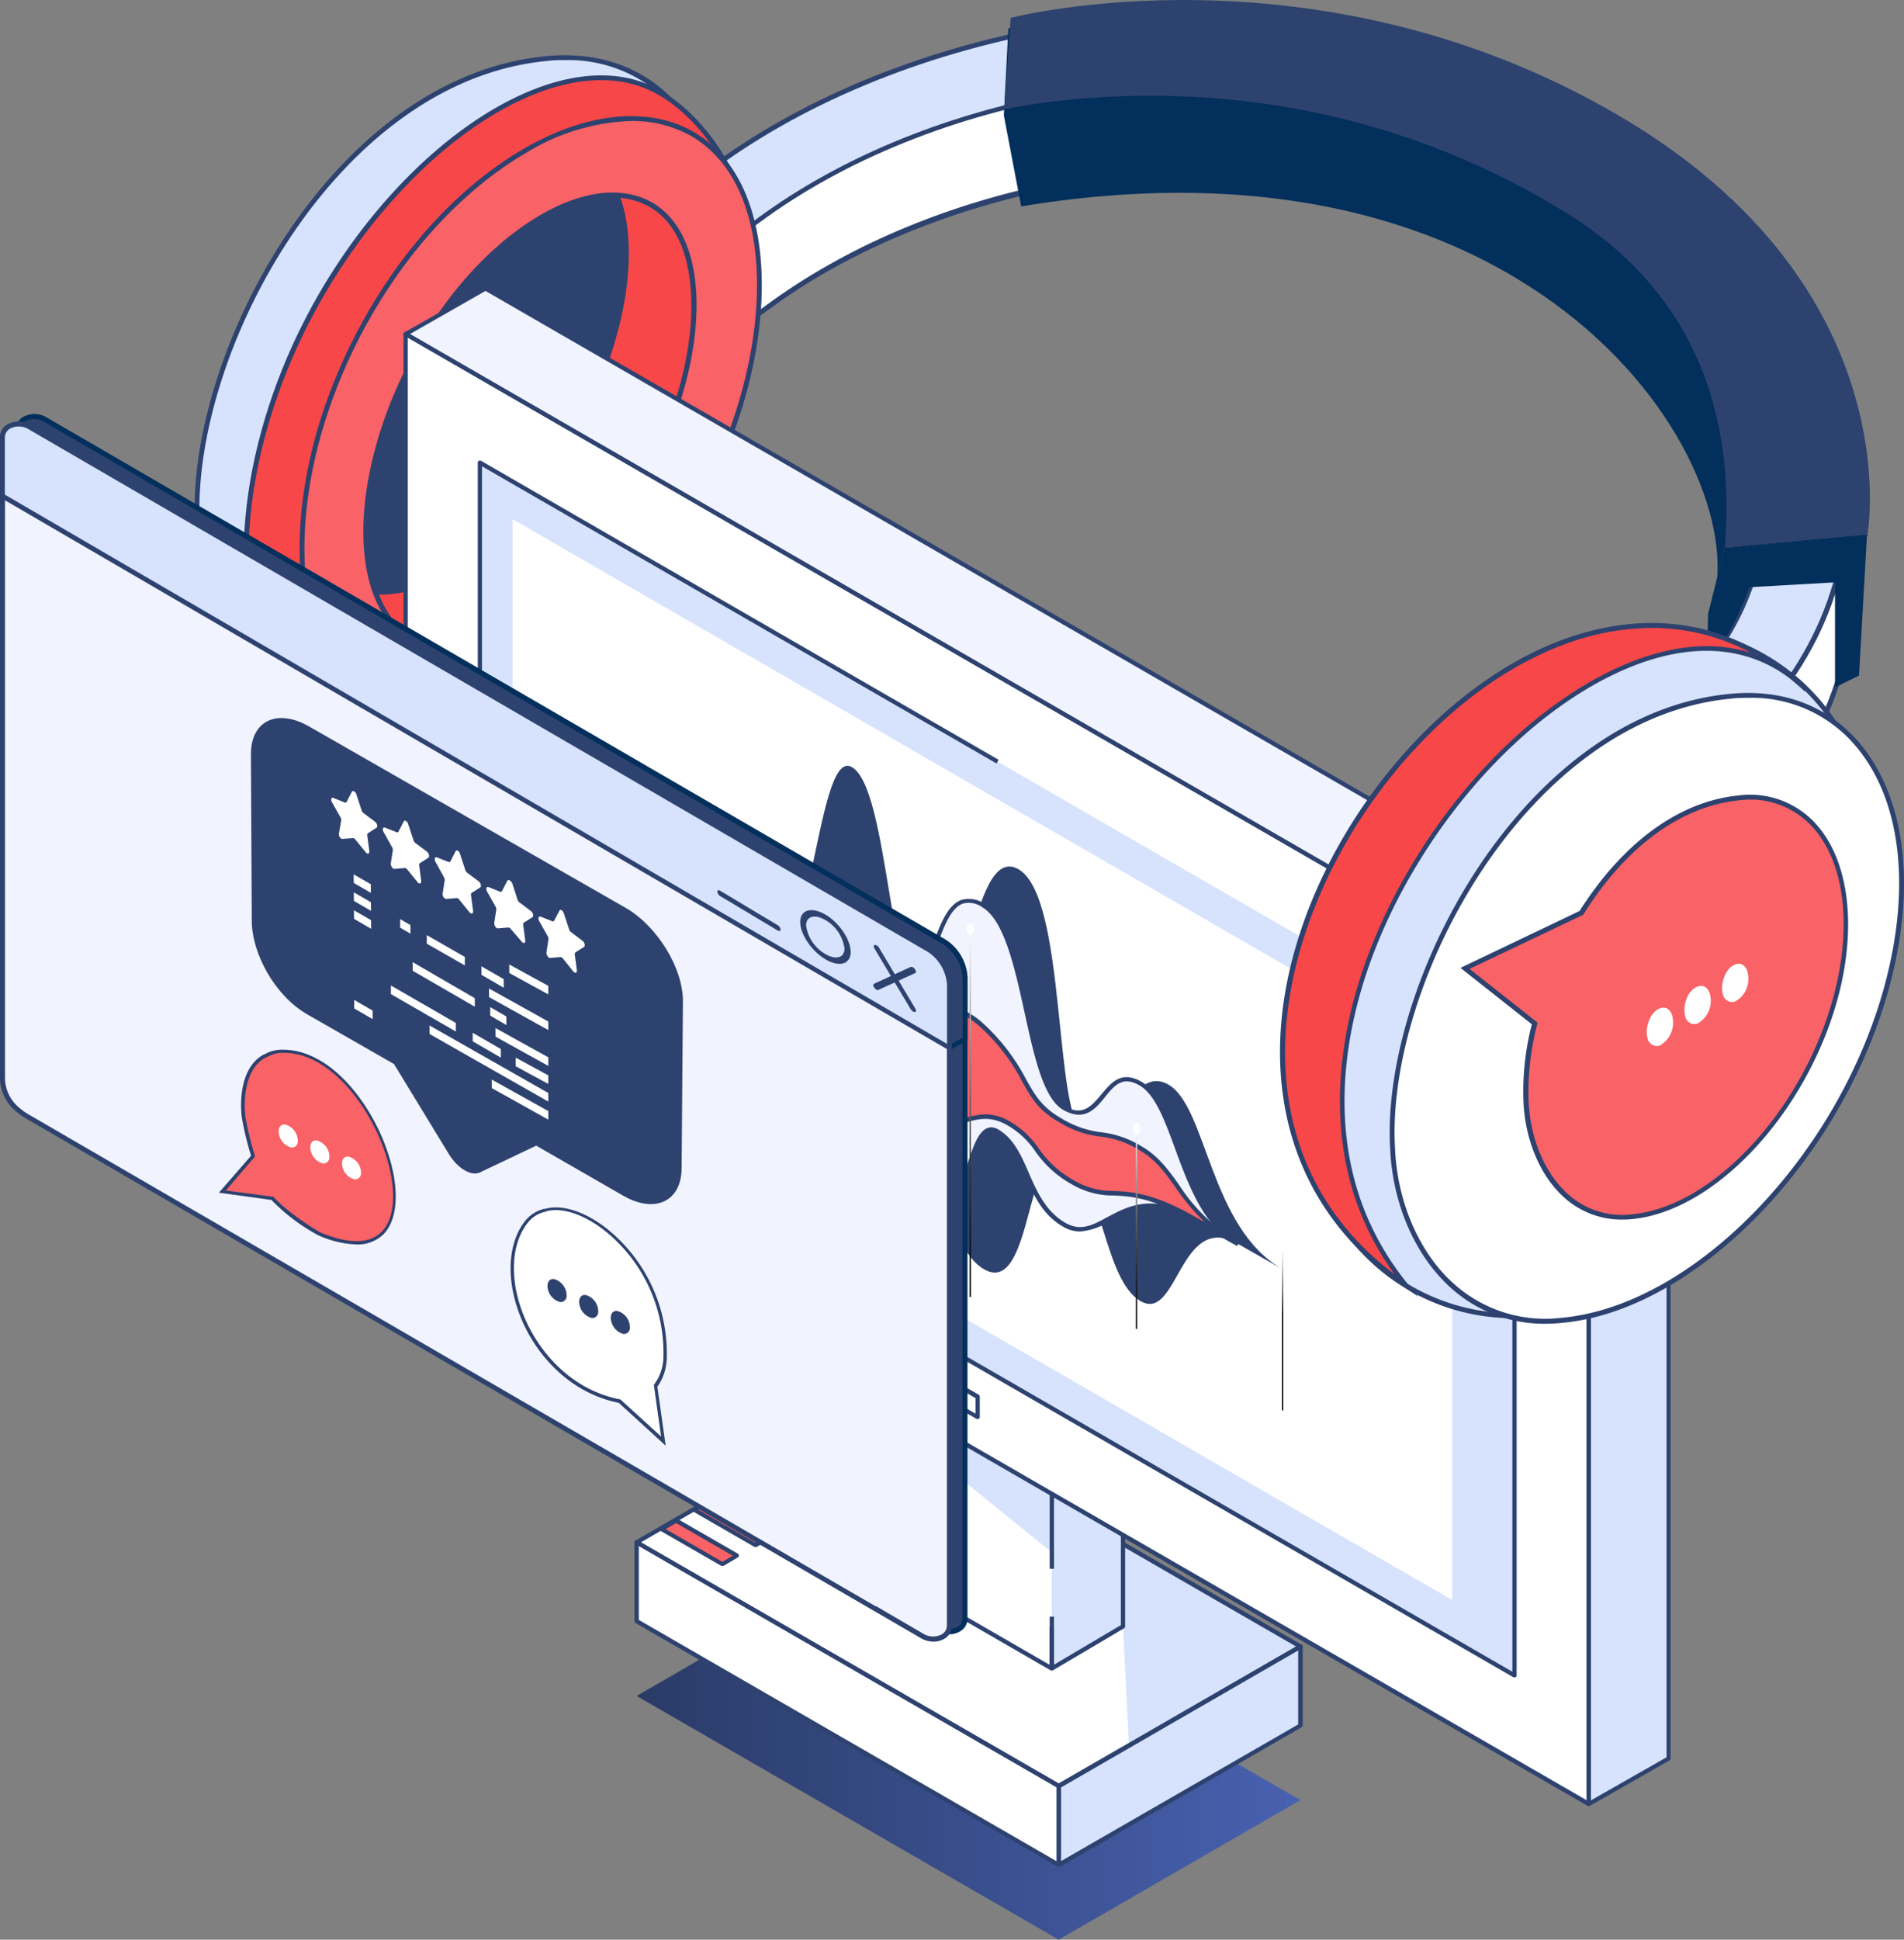
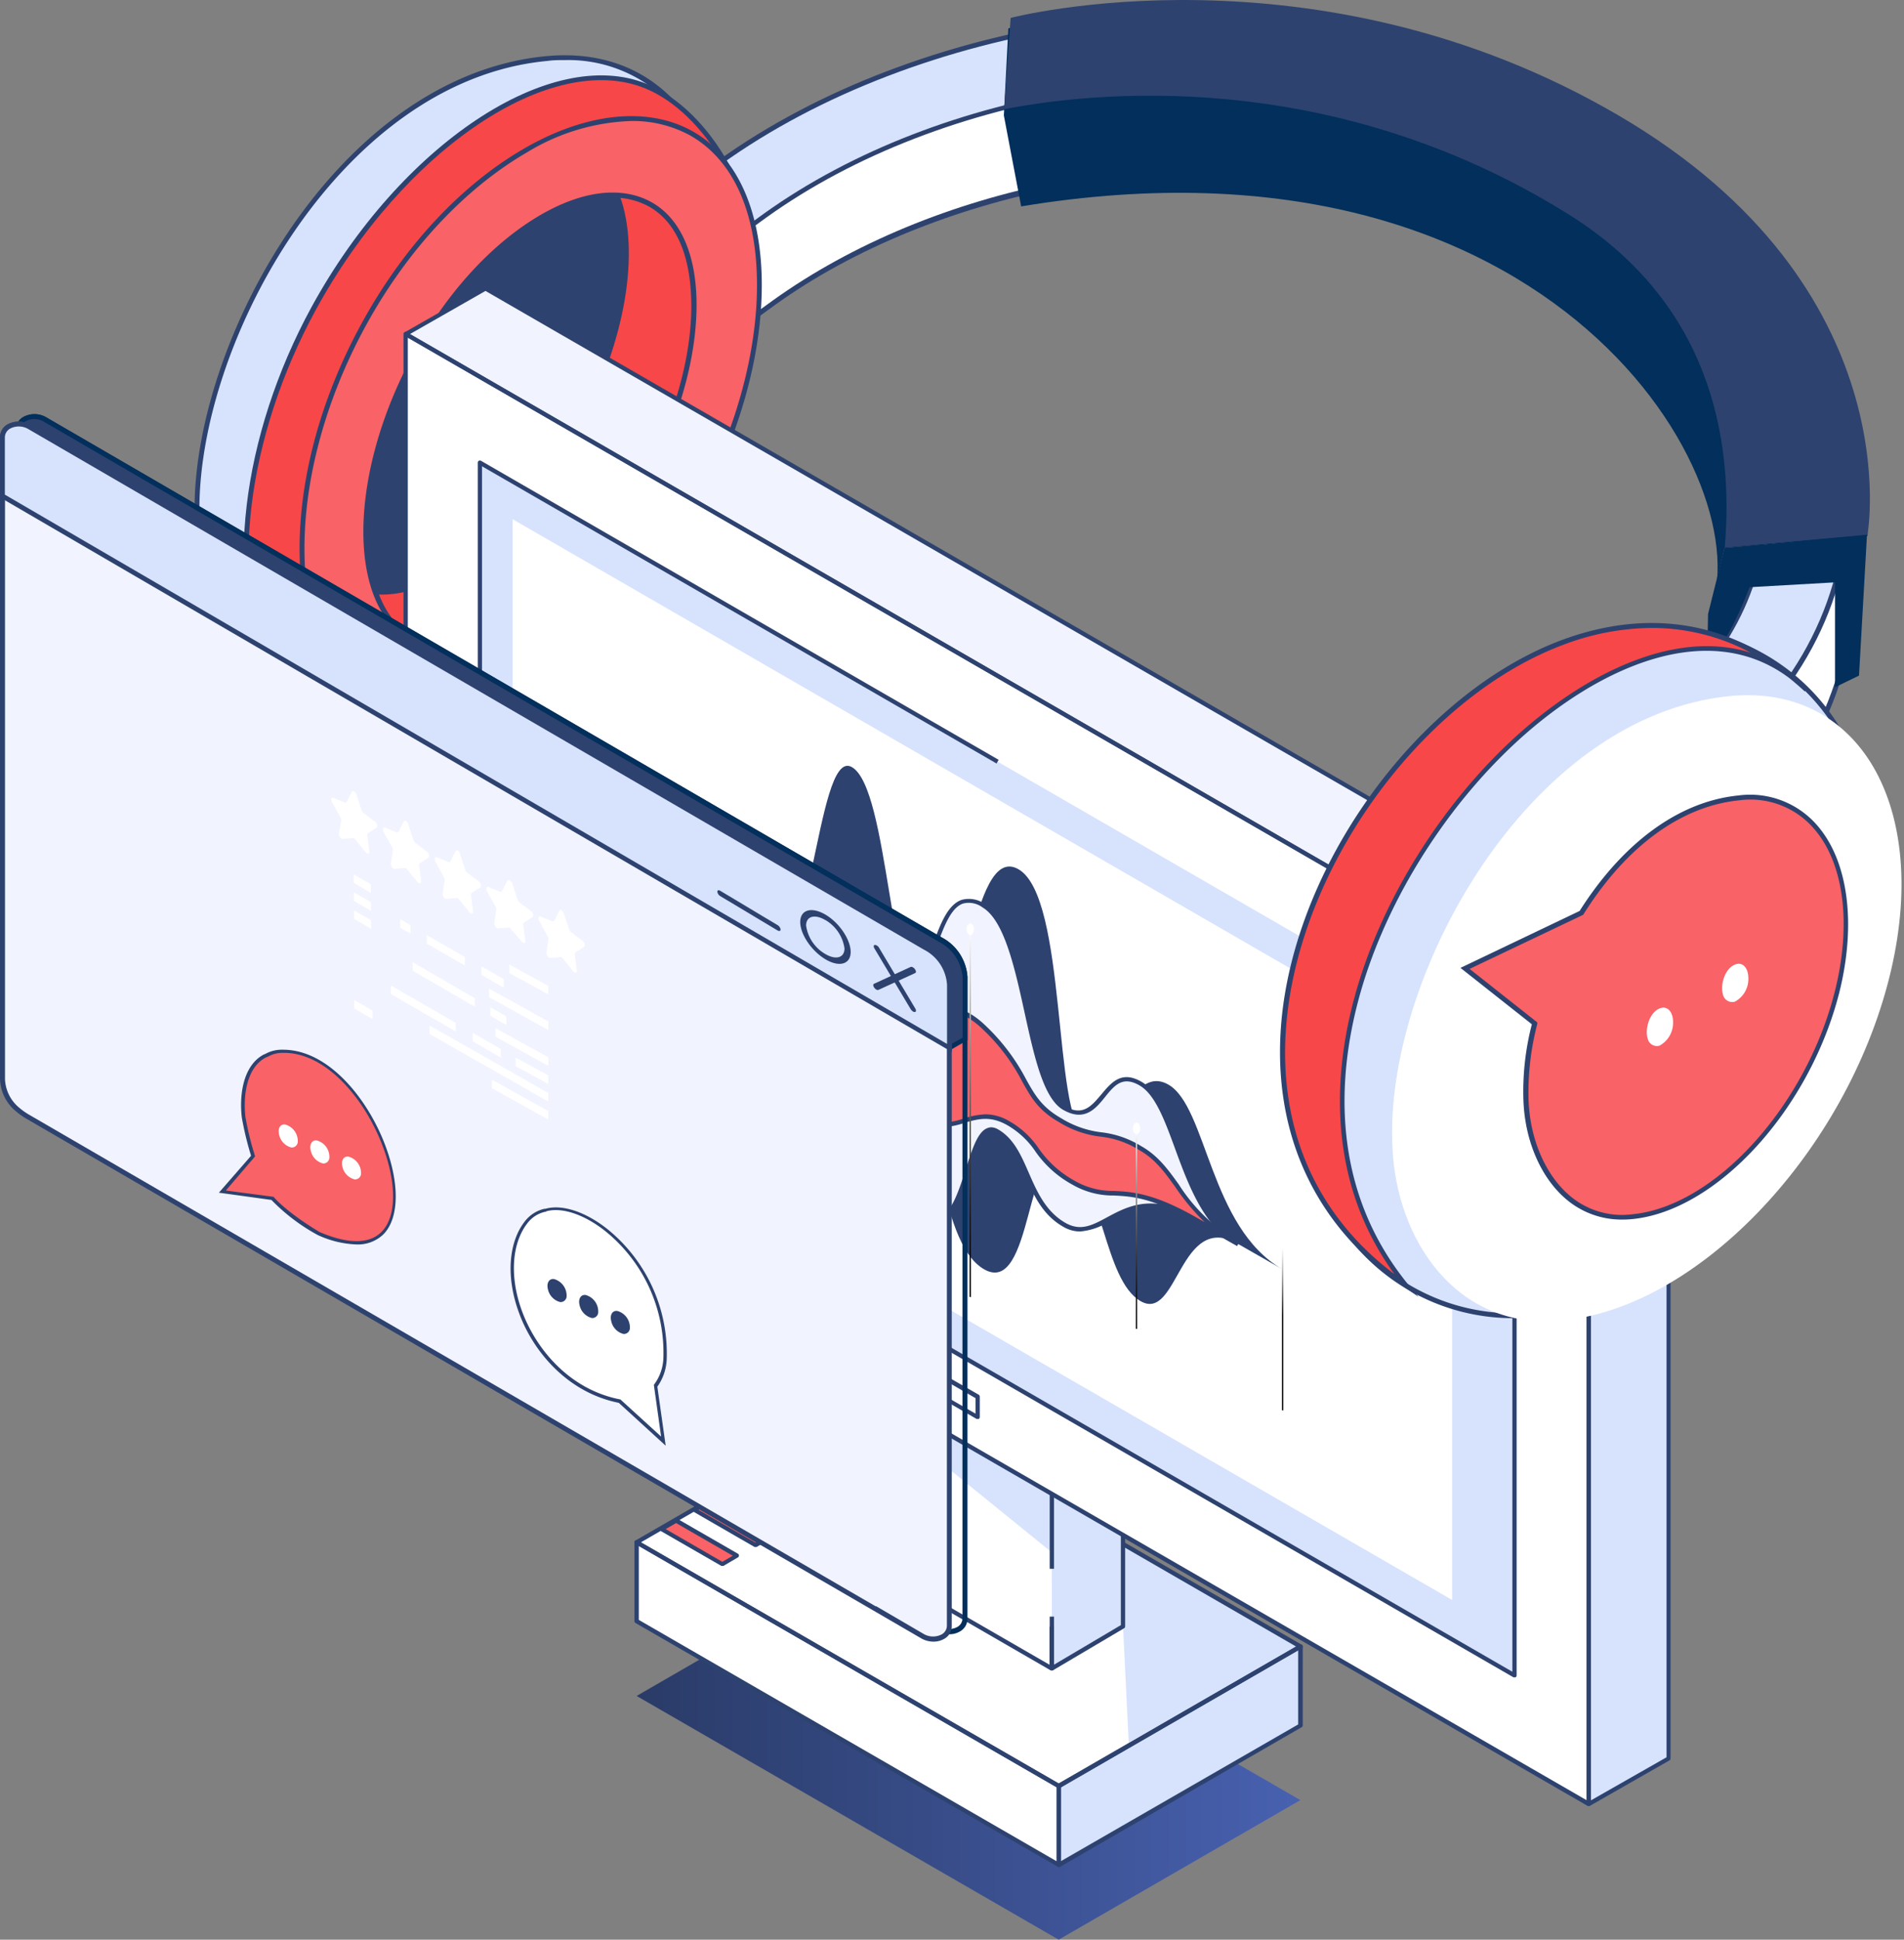
<svg xmlns="http://www.w3.org/2000/svg" xmlns:xlink="http://www.w3.org/1999/xlink" viewBox="0 0 262.77 267.56">
  <rect x="0" y="0" width="262.77" height="267.56" fill="#808080" stroke="none" />
  <defs>
    <style>.cls-1{isolation:isolate;}.cls-2{fill:#d7e3fd;}.cls-3{fill:#2d426f;}.cls-4{fill:#fff;}.cls-5{fill:#f84748;}.cls-6{fill:#f96266;}.cls-7{fill:#022f5b;}.cls-8{fill:url(#Безымянный_градиент_1);}.cls-9{fill:#f1f3ff;}.cls-10,.cls-11,.cls-12,.cls-13,.cls-14,.cls-15{mix-blend-mode:screen;}.cls-10{fill:url(#Безымянный_градиент_7);}.cls-11{fill:url(#Безымянный_градиент_6);}.cls-12{fill:url(#Безымянный_градиент_6-2);}.cls-13{fill:url(#Безымянный_градиент_6-3);}.cls-14{fill:url(#Безымянный_градиент_6-4);}.cls-15{fill:url(#Безымянный_градиент_6-5);}</style>
    <linearGradient id="Безымянный_градиент_1" x1="87.86" y1="241.12" x2="179.46" y2="241.12" gradientUnits="userSpaceOnUse">
      <stop offset="0" stop-color="#2a3b67" />
      <stop offset="1" stop-color="#4861b0" />
    </linearGradient>
    <linearGradient id="Безымянный_градиент_7" x1="-250.89" y1="172.11" x2="-250.89" y2="181.4" gradientTransform="translate(427.91)" gradientUnits="userSpaceOnUse">
      <stop offset="0" stop-color="#fff" />
      <stop offset="0.12" stop-color="#e7e7e7" />
      <stop offset="0.38" stop-color="#aaa" />
      <stop offset="0.74" stop-color="#494949" />
      <stop offset="1" />
    </linearGradient>
    <linearGradient id="Безымянный_градиент_6" x1="-271.05" y1="183.32" x2="-271.05" y2="155.84" gradientTransform="translate(427.91)" gradientUnits="userSpaceOnUse">
      <stop offset="0" />
      <stop offset="0.09" stop-color="#060606" />
      <stop offset="0.22" stop-color="#191919" />
      <stop offset="0.36" stop-color="#373737" />
      <stop offset="0.53" stop-color="#606060" />
      <stop offset="0.71" stop-color="#969696" />
      <stop offset="0.89" stop-color="#d6d6d6" />
      <stop offset="1" stop-color="#fff" />
    </linearGradient>
    <linearGradient id="Безымянный_градиент_6-2" x1="-294.01" y1="178.94" x2="-294.01" y2="128.36" xlink:href="#Безымянный_градиент_6" />
    <linearGradient id="Безымянный_градиент_6-3" x1="-312.71" y1="166.28" x2="-312.71" y2="126.58" xlink:href="#Безымянный_градиент_6" />
    <linearGradient id="Безымянный_градиент_6-4" x1="-331.55" y1="160.11" x2="-331.55" y2="125.87" xlink:href="#Безымянный_градиент_6" />
    <linearGradient id="Безымянный_градиент_6-5" x1="-341.98" y1="154.79" x2="-341.98" y2="115.09" xlink:href="#Безымянный_градиент_6" />
  </defs>
  <g class="cls-1">
    <g id="Слой_2" data-name="Слой 2">
      <g id="Layer_1" data-name="Layer 1">
-         <path class="cls-2" d="M27.24,72.42c.53,12.92,9,26.08,24.12,24.59,19.08-1.74,39.75-23.1,46.38-47.7s-3.45-43-22.26-41.24C46.32,10.8,25.92,48.57,27.24,72.42Z" />
+         <path class="cls-2" d="M27.24,72.42c.53,12.92,9,26.08,24.12,24.59,19.08-1.74,39.75-23.1,46.38-47.7s-3.45-43-22.26-41.24C46.32,10.8,25.92,48.57,27.24,72.42" />
        <path class="cls-3" d="M49.08,97.46a19.82,19.82,0,0,1-13.27-4.89c-5.24-4.55-8.57-12.08-8.9-20.14C25.6,48.9,45.85,10.51,75.44,7.74c7.56-.7,13.91,1.74,18.38,7,6.53,7.76,8.08,20.37,4.24,34.61C91.41,74.1,70.47,95.61,51.39,97.35,50.61,97.42,49.84,97.46,49.08,97.46ZM77.92,8.29c-.79,0-1.59,0-2.41.12-29.23,2.74-49.23,40.71-47.93,64h0c.32,7.88,3.56,15.23,8.67,19.67a19.47,19.47,0,0,0,15.08,4.61c18.83-1.72,39.5-23,46.09-47.46,3.77-14,2.28-26.41-4.11-34A19.4,19.4,0,0,0,77.92,8.29Z" />
        <path class="cls-4" d="M197.83,12.5c-31.11-9.44-70.15-3.45-96,15.06L42.2,63.79l1.2,12,10.12,4.56,53.26-38.62c21.84-15.66,55.39-22.39,82.64-16Q193.67,19.16,197.83,12.5Z" />
        <path class="cls-3" d="M53.56,80.74,43.09,76,41.85,63.62l.18-.11,59.66-36.23c26-18.62,64.63-24.69,96.23-15.1l.42.13-.23.37c-2.66,4.26-5.49,8.72-8.41,13.24l-.13.2-.23-.06c-26.68-6.25-60.55.31-82.37,16Zm-9.84-5.16L53.48,80l53.1-38.5C128.83,25.52,162,19.05,189.26,25.36c2.79-4.32,5.5-8.58,8.05-12.67-30.86-9.2-70-3-95.25,15.14L42.56,64Z" />
        <path class="cls-2" d="M201.23,7.1C169.3-3.86,126.17,3.15,99.3,22.42L42.2,63.79l10.12,4.55,53.26-38.61C129.47,12.6,167.4,6.12,195.73,15.85,197.55,12.93,199.4,10,201.23,7.1Z" />
        <path class="cls-3" d="M52.36,68.73,41.54,63.86l.46-.34L99.11,22.15C126.68,2.37,169.68-4.09,201.34,6.78l.4.14-2.27,3.6L196,16l-.14.22-.25-.08C168,6.67,130.2,12.49,105.77,30Zm-9.49-5L52.28,68l53.1-38.5c24.51-17.58,62.4-23.46,90.2-14l3.33-5.29,1.81-2.88C169.29-3.34,126.79,3.12,99.5,22.69Z" />
        <path class="cls-5" d="M43.34,42.5C55.47,20.34,76,6.46,89.19,11.89c4.57,1.88,8.54,6.19,11.12,10.9L58.91,100c-9.66.41-16.45-2.42-21.63-7.12C31.47,81.05,33.21,61,43.34,42.5Z" />
        <path class="cls-3" d="M57.11,100.37c-8.12,0-14.7-2.38-20-7.25L37,93C30.85,80.53,33.28,60.17,43,42.34h0c12.26-22.4,33-36.19,46.28-30.76,4.29,1.76,8.4,5.79,11.28,11l.09.15L59.11,100.32h-.19C58.31,100.36,57.71,100.37,57.11,100.37ZM37.56,92.66c5.56,5,12.47,7.32,21.14,7L99.93,22.79c-2.81-5.05-6.76-8.9-10.86-10.59-13-5.31-33.34,8.35-45.44,30.46C34,60.28,31.55,80.36,37.56,92.66Z" />
        <path class="cls-6" d="M95.27,18.32c-12.44-6.81-33,4.42-45.07,26.46S39.14,91.31,51.59,98.12,83.9,92.59,96,70.55,107.72,25.13,95.27,18.32Z" />
        <path class="cls-3" d="M59.25,100.34a16,16,0,0,1-7.82-1.93c-6.08-3.32-9.75-11.07-10.06-21.24-.32-10.35,2.71-21.91,8.53-32.55S63.69,25.46,72.42,20.44c8.51-4.89,16.89-5.76,23-2.42h0c6.13,3.36,9.58,10.71,9.71,20.7s-3,21.29-8.88,32S82.53,90.2,74.1,95.44C68.87,98.69,63.8,100.34,59.25,100.34ZM87.13,16.69A29.38,29.38,0,0,0,72.76,21c-8.63,5-16.54,13.45-22.27,23.92s-8.77,22-8.45,32.21c.3,9.93,3.84,17.47,9.71,20.68s13.72,2.18,22-3S89.86,81,95.67,70.39s8.93-21.85,8.8-31.66S101,21.85,95.11,18.61A16.52,16.52,0,0,0,87.13,16.69Z" />
        <path class="cls-5" d="M89.68,28.15c-8.51-4.66-23.23,4.19-32.29,20.75s-9,34.55-.53,39.22,22.77-5,31.84-21.55S98.2,32.81,89.68,28.15Z" />
        <path class="cls-3" d="M61.61,89.61a10.11,10.11,0,0,1-4.91-1.2c-8.89-4.87-8.71-23,.4-39.67,4.35-8,10.2-14.51,16.46-18.46s12.06-4.74,16.28-2.43,6.47,7.67,6.28,15.06S93.4,58.68,89,66.74C81.42,80.57,70.18,89.61,61.61,89.61Zm23-62.35a20.55,20.55,0,0,0-10.66,3.59C67.75,34.73,62,41.2,57.68,49.06c-8.77,16-9.09,34.15-.66,38.76A9.53,9.53,0,0,0,61.67,89C70,89,81,80,88.4,66.41c4.36-8,6.86-16.31,7-23.52s-1.92-12.26-5.93-14.45h0A10.22,10.22,0,0,0,84.58,27.26Z" />
        <path class="cls-3" d="M57.39,48.9C50.68,61.16,49,74.17,52,82c8.51.54,20-8.47,27.73-22.61C86.4,47.19,88.36,34.66,85.53,27,76.93,26.34,65.12,34.78,57.39,48.9Z" />
        <path class="cls-4" d="M228.44,27.84,220.73,40.1c26.44,18.86,34.55,48.42,5.85,69L185.9,129.26l1.21,12,10.11,4.56,37.07-26.32C267.87,95.43,259.55,51.84,228.44,27.84Z" />
        <path class="cls-3" d="M197.26,146.21l-10.47-4.71-1.24-12.43.2-.11,40.68-20.16c11.71-8.4,17.91-18.89,17.9-30.3,0-13.46-8.69-27.35-23.79-38.12l-.26-.19.17-.26q3.84-6.15,7.71-12.27l.19-.31.3.23C246.26,41.16,256.57,60.76,256.24,80c-.28,16-7.8,29.78-21.75,39.78Zm-9.84-5.16,9.77,4.39,36.91-26.2c13.77-9.88,21.19-23.45,21.47-39.25.33-18.92-9.77-38.21-27-51.66L221.18,40C236.3,50.88,245,64.9,245,78.5c0,11.64-6.29,22.31-18.22,30.87l-40.52,20.09Z" />
        <path class="cls-2" d="M231.25,23.45c-2,3.17-4.07,6.33-6.06,9.53,21.83,19.88,26.84,49.12.3,68.16L185.9,129.26,196,133.82l37.07-26.32C265.48,84.27,259.48,46.66,231.25,23.45Z" />
        <path class="cls-3" d="M196.06,134.2l-10.83-4.87,40.06-28.46c11-7.9,17.19-18.08,17.85-29.45.76-13.06-5.86-27-18.18-38.19l-.2-.19.15-.24c2-3.14,4-6.31,6-9.38l.31-.47.29.24c15.7,12.91,24.39,29.93,23.84,46.68-.49,14.81-8.11,27.92-22,37.9Zm-9.49-5,9.41,4.23,36.92-26.21c13.74-9.85,21.26-22.78,21.74-37.37.54-16.44-7.95-33.15-23.31-45.9-1.88,2.93-3.83,6-5.71,9,12.33,11.32,19,25.35,18.19,38.54-.68,11.57-6.94,21.93-18.13,30Z" />
        <path class="cls-7" d="M140.93,28.47l-2.39-12.55.62-12s41.12-11.7,82.24,14c38,23.73,36.33,56,36.33,56L238,75.59l-2.16,9.1C243.52,67.16,214.89,16.25,140.93,28.47Z" />
        <path class="cls-3" d="M223.4,15.94C181.57-8.54,139.48,2.47,139.48,2.47l-.9,12.6c11.75-2.3,44.82-6.13,77.85,14.47,19.5,12.16,22.89,30.77,21.6,46l19.7-1.78S263.88,39.63,223.4,15.94Z" />
        <path class="cls-7" d="M257.66,73.8l-1.1,19.39-3.31,1.61,0-14.47L241.46,81c-2,5.15-3.57,7.83-5.79,10.45-.11.13.06-6.76.06-6.76L238,75.59Z" />
        <polygon class="cls-8" points="87.86 233.94 146.11 267.56 179.46 248.31 121.21 214.68 87.86 233.94" />
        <polygon class="cls-4" points="87.86 212.75 146.11 246.38 179.46 227.12 121.21 193.49 87.86 212.75" />
        <polygon class="cls-2" points="146.11 257.25 179.46 238 179.46 227.12 146.11 246.38 146.11 257.25" />
        <polygon class="cls-4" points="87.86 223.62 146.11 257.25 146.11 246.38 87.86 212.75 87.86 223.62" />
        <polygon class="cls-2" points="111.67 198.85 154.99 224.35 155.77 240.38 179.46 227.12 120.85 193.74 111.67 198.85" />
        <polygon class="cls-6" points="91.28 210.92 99.69 215.77 101.72 214.6 93.31 209.75 91.28 210.92" />
        <polygon class="cls-6" points="95.82 208.28 104.23 213.13 106.26 211.96 97.85 207.11 95.82 208.28" />
        <polygon class="cls-6" points="100.29 205.6 108.7 210.45 110.72 209.28 102.31 204.43 100.29 205.6" />
        <path class="cls-3" d="M93.46,209.49a.32.32,0,0,0-.3,0l-2,1.17a.3.3,0,0,0-.14.26.29.29,0,0,0,.14.25L99.55,216a.23.23,0,0,0,.14,0,.28.28,0,0,0,.15,0l2-1.17a.29.29,0,0,0,.14-.26.29.29,0,0,0-.14-.25Zm6.23,5.95-7.82-4.52,1.44-.83,7.82,4.51Z" />
        <path class="cls-3" d="M98,206.85a.3.3,0,0,0-.29,0l-2,1.17a.29.29,0,0,0-.14.26.29.29,0,0,0,.14.25l8.42,4.86a.33.33,0,0,0,.14,0,.42.42,0,0,0,.15,0l2-1.17a.3.3,0,0,0,.14-.26.29.29,0,0,0-.14-.25Zm6.24,5.94-7.82-4.51,1.44-.83,7.82,4.51Z" />
        <path class="cls-3" d="M102.46,204.17a.3.3,0,0,0-.29,0l-2,1.17a.3.3,0,0,0-.14.26.29.29,0,0,0,.14.25l8.41,4.86a.3.3,0,0,0,.3,0l2-1.17a.3.3,0,0,0,.15-.26.29.29,0,0,0-.15-.25Zm6.24,5.94-7.82-4.51,1.43-.83,7.83,4.51Z" />
        <path class="cls-3" d="M121.36,193.24a.32.32,0,0,0-.3,0L87.72,212.49a.28.28,0,0,0-.15.26.27.27,0,0,0,.15.25L146,246.63a.3.3,0,0,0,.3,0l33.34-19.25a.31.31,0,0,0,.15-.26.29.29,0,0,0-.15-.25ZM146.11,246,88.45,212.75l32.76-18.92,57.66,33.29Z" />
        <path class="cls-3" d="M179.31,226.87,146,246.12a.29.29,0,0,0-.14.25v10.88a.3.3,0,0,0,.14.26.3.3,0,0,0,.3,0l33.34-19.26a.29.29,0,0,0,.15-.25V227.12a.29.29,0,0,0-.15-.25A.3.3,0,0,0,179.31,226.87Zm-.15,11L146.4,256.74v-10.2l32.76-18.91Z" />
        <path class="cls-3" d="M146.26,246.12,88,212.49a.3.3,0,0,0-.29,0,.28.28,0,0,0-.15.26v10.87a.28.28,0,0,0,.15.26L146,257.51a.3.3,0,0,0,.3,0,.3.3,0,0,0,.14-.26V246.37A.29.29,0,0,0,146.26,246.12Zm-.44,10.62L88.16,223.45v-10.2l57.66,33.29Z" />
        <polygon class="cls-4" points="117.03 213.91 145.16 230.15 145.16 199.54 117.03 183.3 117.03 213.91" />
        <polygon class="cls-2" points="145.16 230.15 154.99 224.35 154.99 193.74 145.16 199.54 145.16 230.15" />
        <polygon class="cls-2" points="117.08 191.37 145.01 214.02 145.16 205.37 117.17 189.29 117.08 191.37" />
        <path class="cls-3" d="M117.18,183.05a.27.27,0,0,0-.3,0,.29.29,0,0,0-.14.25v30.61a.29.29,0,0,0,.14.25L145,230.41a.33.33,0,0,0,.14,0,.37.37,0,0,0,.15,0,.31.31,0,0,0,.15-.26v-5.78h-.59v5.27l-27.55-15.9V183.81l27.55,15.9v6h.59v-6.13a.29.29,0,0,0-.15-.25Z" />
        <path class="cls-3" d="M155.13,193.48a.28.28,0,0,0-.29,0l-9.83,5.8a.31.31,0,0,0-.14.25v16.87h.59v-16.7l9.23-5.46v29.93l-9.23,5.46V223h-.59v7.15a.3.3,0,0,0,.15.26.33.33,0,0,0,.14,0,.33.33,0,0,0,.15,0l9.83-5.81a.29.29,0,0,0,.14-.25V193.74A.31.31,0,0,0,155.13,193.48Z" />
        <polygon class="cls-4" points="55.99 154.59 219.26 248.85 219.26 140.34 55.99 46.07 55.99 154.59" />
        <polygon class="cls-2" points="66.23 148.68 209.01 231.11 209.01 146.25 66.23 63.81 66.23 148.68" />
        <path class="cls-3" d="M187.12,133.27l-.3.51,21.9,12.64V230.6L66.52,148.51V64.32l70.76,40.85.25.15.29-.51L66.38,63.56a.32.32,0,0,0-.3,0,.29.29,0,0,0-.14.26v84.86a.29.29,0,0,0,.14.25l142.79,82.44a.33.33,0,0,0,.14,0,.42.42,0,0,0,.15,0,.31.31,0,0,0,.15-.26V146.25a.29.29,0,0,0-.15-.25Z" />
        <polygon class="cls-2" points="219.26 248.85 230.29 242.57 230.29 134.06 219.26 140.34 219.26 248.85" />
        <polygon class="cls-9" points="55.99 46.07 219.26 140.34 230.29 134.06 67.03 39.79 55.99 46.07" />
        <path class="cls-3" d="M112.41,179.35l-.29.51,22.51,13V195L66.86,155.88v-2.15l7.68,4.43.3-.51L66.71,153a.3.3,0,0,0-.44.26V156a.3.3,0,0,0,.15.26l68.36,39.47a.28.28,0,0,0,.15,0,.23.23,0,0,0,.14,0,.3.3,0,0,0,.15-.26v-2.82a.3.3,0,0,0-.15-.26Z" />
        <path class="cls-3" d="M56.13,45.82a.3.3,0,0,0-.29,0,.29.29,0,0,0-.15.25V154.59a.28.28,0,0,0,.15.25l163.27,94.27a.37.37,0,0,0,.15,0,.33.33,0,0,0,.14,0,.3.3,0,0,0,.15-.26V140.34a.3.3,0,0,0-.15-.26ZM219,248.34,56.28,154.42V46.58L219,140.51Z" />
        <path class="cls-3" d="M230.15,133.8l-4.07,2.31.29.51,3.63-2.06V242.4l-10.45,5.95V140.51l1.08-.62-.29-.51-1.23.7a.3.3,0,0,0-.15.26V248.85a.31.31,0,0,0,.15.26.37.37,0,0,0,.15,0,.33.33,0,0,0,.14,0l11-6.28a.3.3,0,0,0,.15-.26V134.06a.3.3,0,0,0-.44-.26Z" />
        <path class="cls-3" d="M67.17,39.54a.3.3,0,0,0-.29,0l-11,6.28a.29.29,0,0,0-.15.25.3.3,0,0,0,.15.26l163.27,94.26a.26.26,0,0,0,.15,0,.23.23,0,0,0,.14,0l2.43-1.38-.29-.51-2.28,1.3L56.58,46.08,67,40.13,229.7,134.05l-5.39,3.08.29.51,5.84-3.33a.29.29,0,0,0,.15-.25.3.3,0,0,0-.15-.26Z" />
        <polygon class="cls-4" points="70.75 145.85 200.41 220.7 200.41 146.48 70.75 71.62 70.75 145.85" />
        <path class="cls-3" d="M116,152.11c5.36,3,5-6.12,9.32-3.64s3.77,22.78,10.5,26.62,5.75-18.37,11.1-15.32,5.35,16.78,10.51,19.72,5.35-12.54,13.48-7.9L97.94,130C108.05,135.76,110.62,149.06,116,152.11Z" />
        <path class="cls-3" d="M161.23,149.6c-5.35-3-7.2,9.39-11.56,6.9s-2.38-32.75-9.12-36.6-7.13,23.65-12.49,20.6-5.35-31.75-10.5-34.69-5.35,32.32-13.48,27.69L177,175.09C166.91,169.33,166.59,152.65,161.23,149.6Z" />
        <path class="cls-9" d="M157.4,149.45c-5.16-2.93-5.16,6.45-10.51,3.4s-5.08-24.25-11.1-27.9c-7-4.23-6.14,11.65-10.5,9.16s-4-10.13-9.32-13.18-7.92,14.83-18,9.07l72.94,41.59C162.75,167,162.55,152.39,157.4,149.45Z" />
        <path class="cls-3" d="M170.72,171.86h0L97.78,130.27l.31-.55c5.61,3.2,8.78-1.17,11.58-5,2-2.81,4-5.47,6.46-4,2.9,1.65,4.14,4.55,5.33,7.35,1,2.42,2,4.7,4,5.83a1.28,1.28,0,0,0,1.06.17c1-.35,1.63-2.18,2.35-4.12.9-2.42,1.91-5.15,3.84-5.82a3.83,3.83,0,0,1,3.27.61c3.2,1.94,4.65,8.52,6,14.87,1.26,5.71,2.56,11.61,5,13s3.63,0,5-1.63,2.76-3.36,5.54-1.77h0c2.39,1.36,3.69,4.92,5.2,9,1.8,5,3.86,10.56,8.28,13.09Zm-69.64-40.44,66.7,38c-2.68-3-4.22-7.18-5.62-11s-2.73-7.47-4.92-8.71h0c-2.32-1.33-3.44,0-4.74,1.62s-2.83,3.44-5.76,1.77c-2.73-1.55-4-7.32-5.34-13.43s-2.79-12.67-5.77-14.48a3.2,3.2,0,0,0-2.73-.55c-1.65.57-2.61,3.16-3.46,5.44s-1.5,4.05-2.73,4.49a1.83,1.83,0,0,1-1.58-.21c-2.16-1.23-3.17-3.61-4.24-6.13-1.16-2.7-2.35-5.5-5.07-7-1.91-1.09-3.39.76-5.65,3.87S105.24,131.89,101.08,131.42Z" />
        <path class="cls-9" d="M105.47,142.49c5.15,2.94,5.15-3,10.5,0s4.36,21.61,11.1,25.45,6.15-14.4,10.51-11.91,4,9.85,9.31,12.9,7.93-6.52,18-.75L92,126.61C100.12,131.24,100.32,139.56,105.47,142.49Z" />
        <path class="cls-3" d="M149.05,169.87a4.55,4.55,0,0,1-2.31-.65c-2.91-1.65-4.14-4.47-5.33-7.2-1-2.35-2-4.57-4-5.7a1.06,1.06,0,0,0-.94-.13c-1,.41-1.82,2.84-2.57,5.19-1,3.17-2,6.44-4.12,7.24a3.24,3.24,0,0,1-2.87-.39c-3.68-2.1-5.08-8.24-6.44-14.17-1.16-5.1-2.26-9.91-4.66-11.28s-3.76-.76-5.06,0-2.74,1.56-5.45,0h0c-2.35-1.35-3.72-3.81-5.17-6.41-1.81-3.26-3.85-6.94-8.3-9.48h0l.31-.55,72.93,41.59-.31.55c-5.69-3.25-8.87-1.53-11.67,0A8.71,8.71,0,0,1,149.05,169.87ZM136.79,155.5a1.92,1.92,0,0,1,.94.28c2.16,1.23,3.18,3.54,4.25,6,1.15,2.63,2.35,5.35,5.07,6.91,2.1,1.19,3.71.32,5.75-.78s4.5-2.43,8-1.68l-64.92-37a29.06,29.06,0,0,1,4.77,6.84c1.46,2.64,2.73,4.91,4.93,6.17h0c2.4,1.37,3.53.73,4.84,0s2.81-1.61,5.67,0c2.64,1.51,3.77,6.45,5,11.69,1.33,5.8,2.7,11.8,6.14,13.77a2.65,2.65,0,0,0,2.33.35c1.8-.7,2.84-4,3.75-6.85.87-2.72,1.62-5.07,2.94-5.58A1.49,1.49,0,0,1,136.79,155.5Z" />
        <path class="cls-6" d="M97.94,130c10.11,5.76,8.29,1.69,13.72,2.33s6.53,4.68,10.89,7.17,7.36-3.43,13.27,2.2c6.49,6.19,5.16,9.76,10.51,12.81s5.88.9,11,3.84,5.39,8.6,13.52,13.24l-6-3.41c-10.07-5.74-11.41-2-16.75-5s-4.65-5.72-9-8.21S132.57,156,128,155s-2.59-7.9-7.75-11.26c-8.7-5.67-9.93-2.46-14.15-6.23-4.44-3.95-5.95-6.26-14.08-10.89Z" />
        <path class="cls-3" d="M170.72,171.86h0l-6-3.41c-5.76-3.28-8.57-3.42-11-3.54a11.16,11.16,0,0,1-5.72-1.5,14.89,14.89,0,0,1-5.12-4.6A11.7,11.7,0,0,0,139,155.2c-2.33-1.32-4-.86-5.85-.33a9.83,9.83,0,0,1-5.22.43c-2.5-.55-3.19-2.73-3.92-5s-1.48-4.68-3.94-6.28c-4.63-3-7.09-3.48-9.07-3.86a9,9,0,0,1-5.12-2.39c-1-.89-1.83-1.68-2.64-2.45a48.9,48.9,0,0,0-11.38-8.41l.31-.55,0,0,5.91,3.37c6.55,3.74,7.94,3.29,9.69,2.72a8.06,8.06,0,0,1,3.91-.42c3.46.4,5.21,2.14,7.07,4a19.06,19.06,0,0,0,3.95,3.22c1.7,1,3.2.57,4.8.14,2.32-.61,5-1.31,8.53,2.1a28.06,28.06,0,0,1,5.57,7.37c1.2,2.15,2.15,3.85,4.87,5.4a13.52,13.52,0,0,0,5.52,1.93,13.36,13.36,0,0,1,5.51,1.91c2.35,1.33,3.72,3.25,5.18,5.28a24.37,24.37,0,0,0,8.34,8ZM136,153.71a6.54,6.54,0,0,1,3.3.95,12.08,12.08,0,0,1,4.06,3.77,14.5,14.5,0,0,0,4.94,4.44,10.52,10.52,0,0,0,5.44,1.41c2.42.12,5.43.27,11.32,3.63l1.19.67a30.19,30.19,0,0,1-4.06-4.86c-1.48-2.06-2.75-3.83-5-5.1a12.66,12.66,0,0,0-5.29-1.83,13.9,13.9,0,0,1-5.74-2c-2.87-1.63-3.86-3.4-5.1-5.63a26.86,26.86,0,0,0-5.47-7.22c-3.32-3.17-5.66-2.55-7.93-2-1.65.44-3.35.89-5.27-.21a19.25,19.25,0,0,1-4.08-3.32c-1.85-1.84-3.46-3.43-6.7-3.81A7.48,7.48,0,0,0,108,133c-1.64.54-3.08,1-8.29-1.71,1.52,1.2,2.7,2.32,4,3.52.81.76,1.64,1.55,2.62,2.43a8.29,8.29,0,0,0,4.83,2.24c2,.39,4.56.88,9.29,4,2.65,1.72,3.47,4.32,4.2,6.61s1.31,4.14,3.45,4.61a9.38,9.38,0,0,0,4.92-.42A11.11,11.11,0,0,1,136,153.71Z" />
        <polygon class="cls-10" points="176.93 194.52 177.11 194.57 177.11 171.64 176.93 171.59 176.93 194.52" />
        <polygon class="cls-11" points="156.76 183.28 156.94 183.32 156.94 155.88 156.76 155.84 156.76 183.28" />
        <path class="cls-4" d="M156.86,154.83c-.28,0-.51.37-.51.82s.23.81.51.81.5-.36.5-.81S157.13,154.83,156.86,154.83Z" />
        <polygon class="cls-12" points="133.81 178.88 133.99 178.94 133.99 128.43 133.81 128.36 133.81 178.88" />
        <path class="cls-4" d="M133.9,127.36c-.28,0-.5.36-.5.81s.22.81.5.81.51-.36.51-.81S134.18,127.36,133.9,127.36Z" />
        <polygon class="cls-13" points="115.11 166.23 115.29 166.28 115.29 126.63 115.11 126.58 115.11 166.23" />
        <path class="cls-4" d="M115.2,125.57c-.28,0-.5.37-.5.82s.22.81.5.81.51-.36.51-.81S115.48,125.57,115.2,125.57Z" />
        <polygon class="cls-14" points="96.27 160.06 96.44 160.11 96.44 125.92 96.27 125.87 96.27 160.06" />
        <path class="cls-4" d="M96.35,124.86c-.27,0-.5.37-.5.82s.23.81.5.81.51-.36.51-.81S96.63,124.86,96.35,124.86Z" />
        <polygon class="cls-15" points="85.84 154.74 86.02 154.79 86.02 115.14 85.84 115.09 85.84 154.74" />
        <path class="cls-4" d="M85.93,114.08c-.28,0-.5.37-.5.82s.22.81.5.81.51-.36.51-.81S86.21,114.08,85.93,114.08Z" />
        <path class="cls-4" d="M177,170.12c-.28,0-.51.36-.51.81s.23.81.51.81.51-.36.51-.81S177.3,170.12,177,170.12Z" />
-         <path class="cls-3" d="M133.19,134.77v88.48c0,1.6-2,2.4-3.74,1.42l-6.52-3.8h0l-15.08-8.76h0l-10.28-6L68.89,189.52l-63-36.6a6.14,6.14,0,0,1-3.34-5.14V59.3c0-1.6,2.08-2.38,3.75-1.41L31,72.24,59.61,88.86l10.31,6,14.29,8.29,45.63,26.48A6.27,6.27,0,0,1,133.19,134.77Z" />
        <path class="cls-7" d="M131,225.43a3.52,3.52,0,0,1-1.73-.47L68.72,189.81l-63-36.6a6.48,6.48,0,0,1-3.51-5.43V59.3a2.07,2.07,0,0,1,1.09-1.81,3.22,3.22,0,0,1,3.16.11L130,129.33a6.65,6.65,0,0,1,3.52,5.44l0,88.48a2,2,0,0,1-1.07,1.81A2.83,2.83,0,0,1,131,225.43Zm-8-4.89.08,0,6.52,3.8a2.53,2.53,0,0,0,2.49.1,1.36,1.36,0,0,0,.74-1.23l0-88.48a6,6,0,0,0-3.19-4.86L6.07,58.18a2.53,2.53,0,0,0-2.49-.1,1.38,1.38,0,0,0-.75,1.22v88.48A5.81,5.81,0,0,0,6,152.63Z" />
        <path class="cls-3" d="M133.19,134.77v8.52L131,144.54,2.49,62.58V59.3c0-1.6,2.08-2.38,3.75-1.41L31,72.24,59.61,88.86l10.31,6,14.29,8.29,45.63,26.48A6.27,6.27,0,0,1,133.19,134.77Z" />
        <path class="cls-7" d="M131,144.93l-.17-.11L2.16,62.76V59.3a2.07,2.07,0,0,1,1.09-1.81,3.22,3.22,0,0,1,3.16.11L130,129.33a6.65,6.65,0,0,1,3.52,5.44v8.71ZM2.83,62.39l128.22,81.75,1.8-1v-8.32a6,6,0,0,0-3.19-4.86L6.07,58.18a2.53,2.53,0,0,0-2.49-.1,1.38,1.38,0,0,0-.75,1.22Z" />
        <path class="cls-9" d="M131,135.82v88.46c0,1.59-2.07,2.4-3.76,1.41l-6.5-3.79h0l-15.08-8.73-10.31-6-13.78-8-14.86-8.65-15.35-8.9L25.13,166.39,3.68,154a9.46,9.46,0,0,1-1.25-.9,5.72,5.72,0,0,1-2.07-4.22l0-32.6V68.42l0-8.09c0-1.62,2.07-2.38,3.76-1.42L28.86,73.3,57.47,89.89l10.31,6,14.29,8.3L112.8,122l14.91,8.65A6.14,6.14,0,0,1,131,135.82Z" />
        <path class="cls-3" d="M128.84,226.45a3.41,3.41,0,0,1-1.73-.47l-6.52-3.79L51.22,181.93,3.51,154.24a9.71,9.71,0,0,1-1.29-.93A6,6,0,0,1,0,148.82l0-32.59V68.42l0-8.1a2,2,0,0,1,1.07-1.8,3.3,3.3,0,0,1,3.19.1l123.59,71.75a6.47,6.47,0,0,1,3.5,5.45v88.46a2,2,0,0,1-1.07,1.8A2.91,2.91,0,0,1,128.84,226.45Zm-8-4.88.09,0,6.5,3.79a2.56,2.56,0,0,0,2.51.1,1.38,1.38,0,0,0,.74-1.22V135.82a5.85,5.85,0,0,0-3.16-4.87L3.94,59.2a2.56,2.56,0,0,0-2.51-.1,1.38,1.38,0,0,0-.74,1.23l0,8.09v47.81l0,32.6a5.38,5.38,0,0,0,2,4,9.19,9.19,0,0,0,1.2.86Z" />
        <path class="cls-2" d="M131,135.81v8.72L.34,68.42V60.33c0-1.6,2.07-2.39,3.76-1.42L28.85,73.28,57.46,89.89l10.3,6,14.3,8.29,45.63,26.5A6.19,6.19,0,0,1,131,135.81Z" />
        <path class="cls-3" d="M131.37,145.12l-.5-.3L0,68.61V60.33a2.08,2.08,0,0,1,1.1-1.81,3.26,3.26,0,0,1,3.17.1l123.59,71.75a6.54,6.54,0,0,1,3.51,5.44ZM.67,68.23,130.7,144v-8.14a5.86,5.86,0,0,0-3.18-4.86L3.93,59.2a2.58,2.58,0,0,0-2.49-.1,1.41,1.41,0,0,0-.77,1.23Z" />
        <path class="cls-3" d="M107.3,128.34l-7.9-4.73A.84.84,0,0,1,99,123c0-.21.18-.26.41-.12l7.9,4.73a.86.86,0,0,1,.42.61C107.72,128.43,107.53,128.48,107.3,128.34Z" />
        <path class="cls-3" d="M126,139.53a1.26,1.26,0,0,1-.32-.33l-5-8.37c-.15-.25-.12-.46.06-.49a.76.76,0,0,1,.58.4l5,8.38c.14.24.12.46-.06.48A.49.49,0,0,1,126,139.53Z" />
        <path class="cls-3" d="M120.93,136.5a1,1,0,0,1-.26-.24c-.18-.24-.2-.48-.06-.55l5.07-2.33c.15-.06.42.07.59.31s.2.48,0,.55l-5.07,2.32A.36.36,0,0,1,120.93,136.5Z" />
        <path class="cls-3" d="M113.91,132.32c-1.92-1.15-3.48-3.46-3.47-5.15s1.57-2.13,3.49-1,3.47,3.46,3.47,5.15S115.83,133.47,113.91,132.32Zm0-5.4c-1.47-.87-2.66-.54-2.66.75a5.4,5.4,0,0,0,2.64,3.92c1.46.87,2.65.54,2.66-.75A5.41,5.41,0,0,0,113.93,126.92Z" />
-         <path class="cls-3" d="M42.66,100.21l43.65,25c4.41,2.52,8,8.38,7.94,13l-.18,22.88c0,4.64-3.67,6.37-8.07,3.84l-12-6.9-7.77,3.7c-1.17.56-3-.52-4.2-2.4l-7.65-12.55-12-6.87c-4.4-2.53-7.67-8.38-7.63-13l-.12-22.89C34.63,99.41,38.26,97.69,42.66,100.21Z" />
        <path class="cls-4" d="M77.21,125.61,76.48,127a.19.19,0,0,1-.25.08l-1.62-.64c-.28-.1-.39.26-.19.62l1.17,2.08a.7.7,0,0,1,.1.43l-.28,1.84c0,.32.25.75.5.73l1.44-.12a.44.44,0,0,1,.32.18L79.12,134c.25.3.54.21.49-.17l-.28-2.15a.34.34,0,0,1,.1-.32l1.17-.74c.2-.13.09-.62-.19-.83l-1.61-1.22a.76.76,0,0,1-.26-.38L77.82,126C77.69,125.58,77.33,125.37,77.21,125.61Z" />
        <path class="cls-4" d="M70,121.51l-.72,1.41a.2.2,0,0,1-.26.08l-1.61-.64c-.28-.1-.39.26-.19.62l1.17,2.08a.7.7,0,0,1,.1.43l-.28,1.84c0,.32.24.75.49.73l1.45-.12a.41.41,0,0,1,.32.18L72,129.89c.25.31.54.22.49-.16l-.28-2.15a.32.32,0,0,1,.1-.32l1.17-.74c.2-.13.09-.62-.19-.83l-1.61-1.22a.76.76,0,0,1-.26-.38l-.72-2.23C70.53,121.48,70.17,121.27,70,121.51Z" />
        <path class="cls-4" d="M62.88,117.41l-.72,1.41a.2.2,0,0,1-.26.08l-1.61-.64c-.28-.11-.39.26-.19.62L61.27,121a.77.77,0,0,1,.1.43l-.28,1.84c-.05.32.24.75.49.73l1.45-.12a.41.41,0,0,1,.32.18l1.44,1.78c.25.3.55.2.5-.17L65,123.48a.32.32,0,0,1,.1-.32l1.17-.74c.2-.13.09-.62-.19-.83l-1.62-1.22a.75.75,0,0,1-.25-.38l-.73-2.23C63.37,117.38,63,117.17,62.88,117.41Z" />
        <path class="cls-4" d="M55.72,113.31l-.72,1.4a.19.19,0,0,1-.26.09l-1.62-.64c-.27-.11-.39.25-.18.61l1.17,2.09a.77.77,0,0,1,.1.43l-.28,1.84c0,.32.24.74.49.73l1.45-.12a.41.41,0,0,1,.32.18l1.44,1.77c.25.31.54.21.5-.16l-.28-2.15a.32.32,0,0,1,.1-.32l1.17-.74c.2-.13.09-.62-.19-.83l-1.62-1.22a.75.75,0,0,1-.25-.38l-.73-2.23C56.21,113.28,55.85,113.07,55.72,113.31Z" />
        <path class="cls-4" d="M48.56,109.21l-.72,1.4a.19.19,0,0,1-.26.09L46,110.06c-.28-.11-.39.25-.18.61L47,112.76a.69.69,0,0,1,.09.43L46.77,115c-.05.31.24.74.49.72l1.45-.11a.41.41,0,0,1,.32.18l1.44,1.77c.25.31.54.21.5-.16l-.28-2.15a.32.32,0,0,1,.1-.32l1.17-.75c.2-.12.09-.61-.19-.82l-1.62-1.22a.75.75,0,0,1-.25-.38l-.73-2.23C49.05,109.18,48.69,109,48.56,109.21Z" />
        <polygon class="cls-4" points="69.88 140.21 69.89 141.4 67.66 140.1 67.65 138.92 69.88 140.21" />
        <polygon class="cls-4" points="48.88 137.93 51.42 139.4 51.43 140.58 48.89 139.11 48.88 137.93" />
        <polygon class="cls-4" points="51.21 126.93 51.22 128.12 48.86 126.75 48.85 125.57 51.21 126.93" />
        <polygon class="cls-4" points="51.19 124.45 51.2 125.64 48.84 124.27 48.83 123.09 51.19 124.45" />
        <polygon class="cls-4" points="75.67 150.77 75.67 151.95 59.28 142.63 59.27 141.45 75.67 150.77" />
        <polygon class="cls-4" points="75.67 148.34 75.67 149.52 71.17 147.08 71.17 145.89 75.67 148.34" />
        <polygon class="cls-4" points="75.67 145.85 75.67 147.03 68.39 143 68.38 141.81 75.67 145.85" />
        <polygon class="cls-4" points="75.67 140.91 75.67 142.09 67.49 137.54 67.48 136.35 75.67 140.91" />
        <polygon class="cls-4" points="65.52 137.69 65.53 138.87 56.96 133.91 56.95 132.72 65.52 137.69" />
        <polygon class="cls-4" points="75.67 135.99 75.67 137.17 70.29 134.22 70.28 133.04 75.67 135.99" />
        <path class="cls-4" d="M64.15,132l0,0v1.17h0l-5.25-3v-1.18Z" />
        <polygon class="cls-4" points="55.22 126.78 56.64 127.61 56.65 128.79 55.23 127.97 55.22 126.78" />
        <polygon class="cls-4" points="69.51 135.06 69.51 135.06 69.52 136.25 69.52 136.25 66.45 134.47 66.44 133.29 69.51 135.06" />
        <polygon class="cls-4" points="69.11 144.7 69.12 145.89 65.24 143.64 65.23 142.46 69.11 144.7" />
        <polygon class="cls-4" points="75.67 153.26 75.67 154.44 67.88 150.1 67.87 148.92 75.67 153.26" />
        <polygon class="cls-4" points="51.17 121.97 51.18 123.16 48.82 121.79 48.81 120.61 51.17 121.97" />
        <polygon class="cls-4" points="53.95 135.94 62.9 141.1 62.91 142.29 53.95 137.13 53.95 135.94" />
        <path class="cls-4" d="M75.33,166.93c5.64-1.59,17,7.5,16.45,20.56a6.78,6.78,0,0,1-1.3,3.67l.34,2.45.73,5.21-6-5.52c-12.27-2.43-18.19-18.06-12.83-24.75A4.51,4.51,0,0,1,75.33,166.93Z" />
        <path class="cls-3" d="M91.87,199.42l-6.47-5.91c-7.35-1.48-12-7.43-13.81-12.52-1.77-4.85-1.43-9.68.9-12.59a4.76,4.76,0,0,1,2.65-1.66l.13,0c2.32-.65,5.53.4,8.58,2.82a22.07,22.07,0,0,1,8.16,18,7,7,0,0,1-1.29,3.72ZM75.39,167.15l-.13,0a4.2,4.2,0,0,0-2.41,1.5c-2.23,2.78-2.55,7.44-.83,12.15,1.82,5,6.33,10.81,13.53,12.23l.06,0,5.63,5.13-1-7.12.05-.08a6.46,6.46,0,0,0,1.26-3.54,21.56,21.56,0,0,0-8-17.59c-2.89-2.3-6-3.35-8.17-2.74Z" />
        <path class="cls-3" d="M86.93,183.14a.83.83,0,0,1-.88.87,2.32,2.32,0,0,1-1.68-1.72c-.24-.88.12-1.53.81-1.46A2.35,2.35,0,0,1,86.93,183.14Z" />
        <path class="cls-3" d="M82.56,180.94a.82.82,0,0,1-.87.87A2.32,2.32,0,0,1,80,180.09c-.24-.88.13-1.53.81-1.46A2.35,2.35,0,0,1,82.56,180.94Z" />
        <path class="cls-3" d="M78.2,178.74a.83.83,0,0,1-.88.87,2.32,2.32,0,0,1-1.69-1.72c-.24-.88.13-1.53.81-1.46A2.37,2.37,0,0,1,78.2,178.74Z" />
        <path class="cls-6" d="M36.48,145.72a5.17,5.17,0,0,1,2.58-.69h0c13.7-.11,24,33.33,4.86,25.11-4.72-2.81-6.34-4.83-6.34-4.83l-6.92-.92,4.25-4.87a43.45,43.45,0,0,1-1.32-5.38C33.29,151.48,33.6,147.27,36.48,145.72Z" />
        <path class="cls-3" d="M49.17,171.66a13.85,13.85,0,0,1-5.34-1.31,26.6,26.6,0,0,1-6.37-4.83l-7.25-1,4.44-5.09a43.25,43.25,0,0,1-1.28-5.3c-.37-3.21.23-7.16,3-8.65h0a4.53,4.53,0,0,0,.52-.24A4.67,4.67,0,0,1,39,144.8h.07c6,0,11.2,6.19,13.76,12.33,2.36,5.7,2.38,10.86.05,13.17A5.1,5.1,0,0,1,49.17,171.66Zm-18-7.44,6.58.87.06.07s1.66,2,6.28,4.78c3.9,1.68,6.87,1.69,8.55,0,2.2-2.17,2.14-7.14-.15-12.66-2.49-6-7.57-12.05-13.31-12.05h-.07a4.14,4.14,0,0,0-1.93.42c-.14.07-.3.15-.55.25-2.56,1.39-3.1,5.14-2.76,8.18a41.14,41.14,0,0,0,1.31,5.34l0,.12Z" />
        <path class="cls-4" d="M49.83,161.82a.83.83,0,0,1-.88.87A2.32,2.32,0,0,1,47.27,161c-.24-.88.12-1.53.81-1.46A2.35,2.35,0,0,1,49.83,161.82Z" />
        <path class="cls-4" d="M45.46,159.62a.83.83,0,0,1-.88.87,2.32,2.32,0,0,1-1.68-1.72c-.24-.88.13-1.53.81-1.46A2.35,2.35,0,0,1,45.46,159.62Z" />
        <path class="cls-4" d="M41.1,157.42a.83.83,0,0,1-.88.87,2.32,2.32,0,0,1-1.69-1.72c-.24-.88.13-1.53.81-1.46A2.37,2.37,0,0,1,41.1,157.42Z" />
        <path class="cls-2" d="M254.26,101.61h0a28.37,28.37,0,0,0-42.85-8.38c-7.52,6.2-29.7,46.84-30.83,56.62a28.42,28.42,0,0,0,29.57,31.61l.38,0a1.73,1.73,0,0,0,1.43-.9l42.3-77.27A1.75,1.75,0,0,0,254.26,101.61Z" />
        <path class="cls-3" d="M208.81,181.83a28.75,28.75,0,0,1-28.56-32c1.12-9.7,23.39-50.61,30.95-56.84a28.39,28.39,0,0,1,23.51-6,28.75,28.75,0,0,1,19.84,14.45h0a2,2,0,0,1,0,2L212.26,180.7a2.07,2.07,0,0,1-1.72,1.07l-.37,0C209.71,181.81,209.26,181.83,208.81,181.83Zm20.46-94.68a27.71,27.71,0,0,0-17.65,6.34c-7.5,6.18-29.6,46.77-30.7,56.4a28.07,28.07,0,0,0,29.22,31.23l.37,0a1.38,1.38,0,0,0,1.16-.72L254,103.11a1.39,1.39,0,0,0,0-1.34h0a28.19,28.19,0,0,0-24.69-14.62Z" />
        <path class="cls-4" d="M192.18,158.34c.52,12.51,8.73,25.25,23.36,23.81C234,180.47,254,159.78,260.44,136S257.11,94.35,238.89,96C210.66,98.68,190.9,135.24,192.18,158.34Z" />
-         <path class="cls-3" d="M213.33,182.6a19.19,19.19,0,0,1-12.86-4.74c-5.08-4.41-8.3-11.7-8.62-19.51-1.27-22.79,18.35-60,47-62.65,7.32-.67,13.47,1.69,17.81,6.83,6.32,7.52,7.82,19.74,4.11,33.52C254.32,160,234,180.8,215.57,182.48A21.44,21.44,0,0,1,213.33,182.6Zm27.92-86.34c-.76,0-1.54,0-2.33.11-28.29,2.65-47.65,39.41-46.4,61.95h0c.31,7.63,3.45,14.74,8.39,19a18.88,18.88,0,0,0,14.59,4.46c18.23-1.66,38.24-22.27,44.62-45.94,3.65-13.57,2.21-25.57-4-32.91A18.73,18.73,0,0,0,241.25,96.26Z" />
        <path class="cls-5" d="M249.35,95.14c-26.46-26-86.56,43.81-55.27,82.2C146.31,145.17,209.9,58.57,249.35,95.14Z" />
        <path class="cls-3" d="M195.77,178.88l-1.87-1.26C181.08,169,175.1,155.42,177,139.4c2.63-21.7,19.65-44.18,38.73-51.18,8.18-3,20.09-4.44,31.6,4.77a22.67,22.67,0,0,1,2.21,1.91l-.46.48c-.71-.65-1.42-1.27-2.13-1.84-11.26-8.46-26.48-1.38-37.41,8.58-10.34,9.43-18.59,22.8-22.05,35.77-2.84,10.61-3.95,26,6.81,39.24ZM228,86.62a34.92,34.92,0,0,0-12,2.23c-18.87,6.92-35.69,29.16-38.29,50.63-1.82,15,3.4,27.77,14.74,36.28-9.47-13-8.32-27.76-5.57-38,3.5-13.09,11.82-26.59,22.25-36.1,9.38-8.54,21.89-15,32.51-11.61A28.85,28.85,0,0,0,228,86.62Z" />
        <path class="cls-6" d="M202.19,133.58l16.05-7.66c5.23-8.33,12.79-15,21.7-15.85,11.46-1.13,17.59,10.81,13.56,26.78s-16.62,29.84-28.24,31c-9.19,1-14.36-7.58-14.68-16a37.34,37.34,0,0,1,1.21-10.69Z" />
        <path class="cls-3" d="M223.88,168.23a11.78,11.78,0,0,1-7.85-2.91c-3.41-2.95-5.57-8-5.78-13.46a36.84,36.84,0,0,1,1.16-10.57l-9.85-7.78L218,125.66c6-9.45,13.73-15.11,21.9-15.93a12.24,12.24,0,0,1,10.94,4.18c4.25,4.94,5.36,13.55,3,23C249.76,153,237,167,225.29,168.16A13.45,13.45,0,0,1,223.88,168.23Zm-21.06-34.58,9.34,7.38,0,.21a37.19,37.19,0,0,0-1.2,10.59c.21,5.3,2.29,10.15,5.56,13a11.14,11.14,0,0,0,8.76,2.67c11.41-1.11,23.94-14.89,27.94-30.72,2.34-9.27,1.28-17.65-2.83-22.42A11.57,11.57,0,0,0,240,110.4c-8,.8-15.61,6.38-21.45,15.7l-.06.09Z" />
        <path class="cls-4" d="M237.78,137.17a1.31,1.31,0,0,0,1.65,1,3.54,3.54,0,0,0,1.86-3.22c0-1.42-.77-2.28-1.76-1.93C238,133.57,237.39,135.9,237.78,137.17Z" />
-         <path class="cls-4" d="M232.59,140.21a1.29,1.29,0,0,0,1.64,1A3.56,3.56,0,0,0,236.1,138c0-1.42-.77-2.28-1.77-1.93C232.78,136.61,232.19,138.93,232.59,140.21Z" />
        <path class="cls-4" d="M227.39,143.24a1.3,1.3,0,0,0,1.64,1A3.59,3.59,0,0,0,230.9,141c0-1.42-.77-2.28-1.77-1.93C227.59,139.64,227,142,227.39,143.24Z" />
      </g>
    </g>
  </g>
</svg>